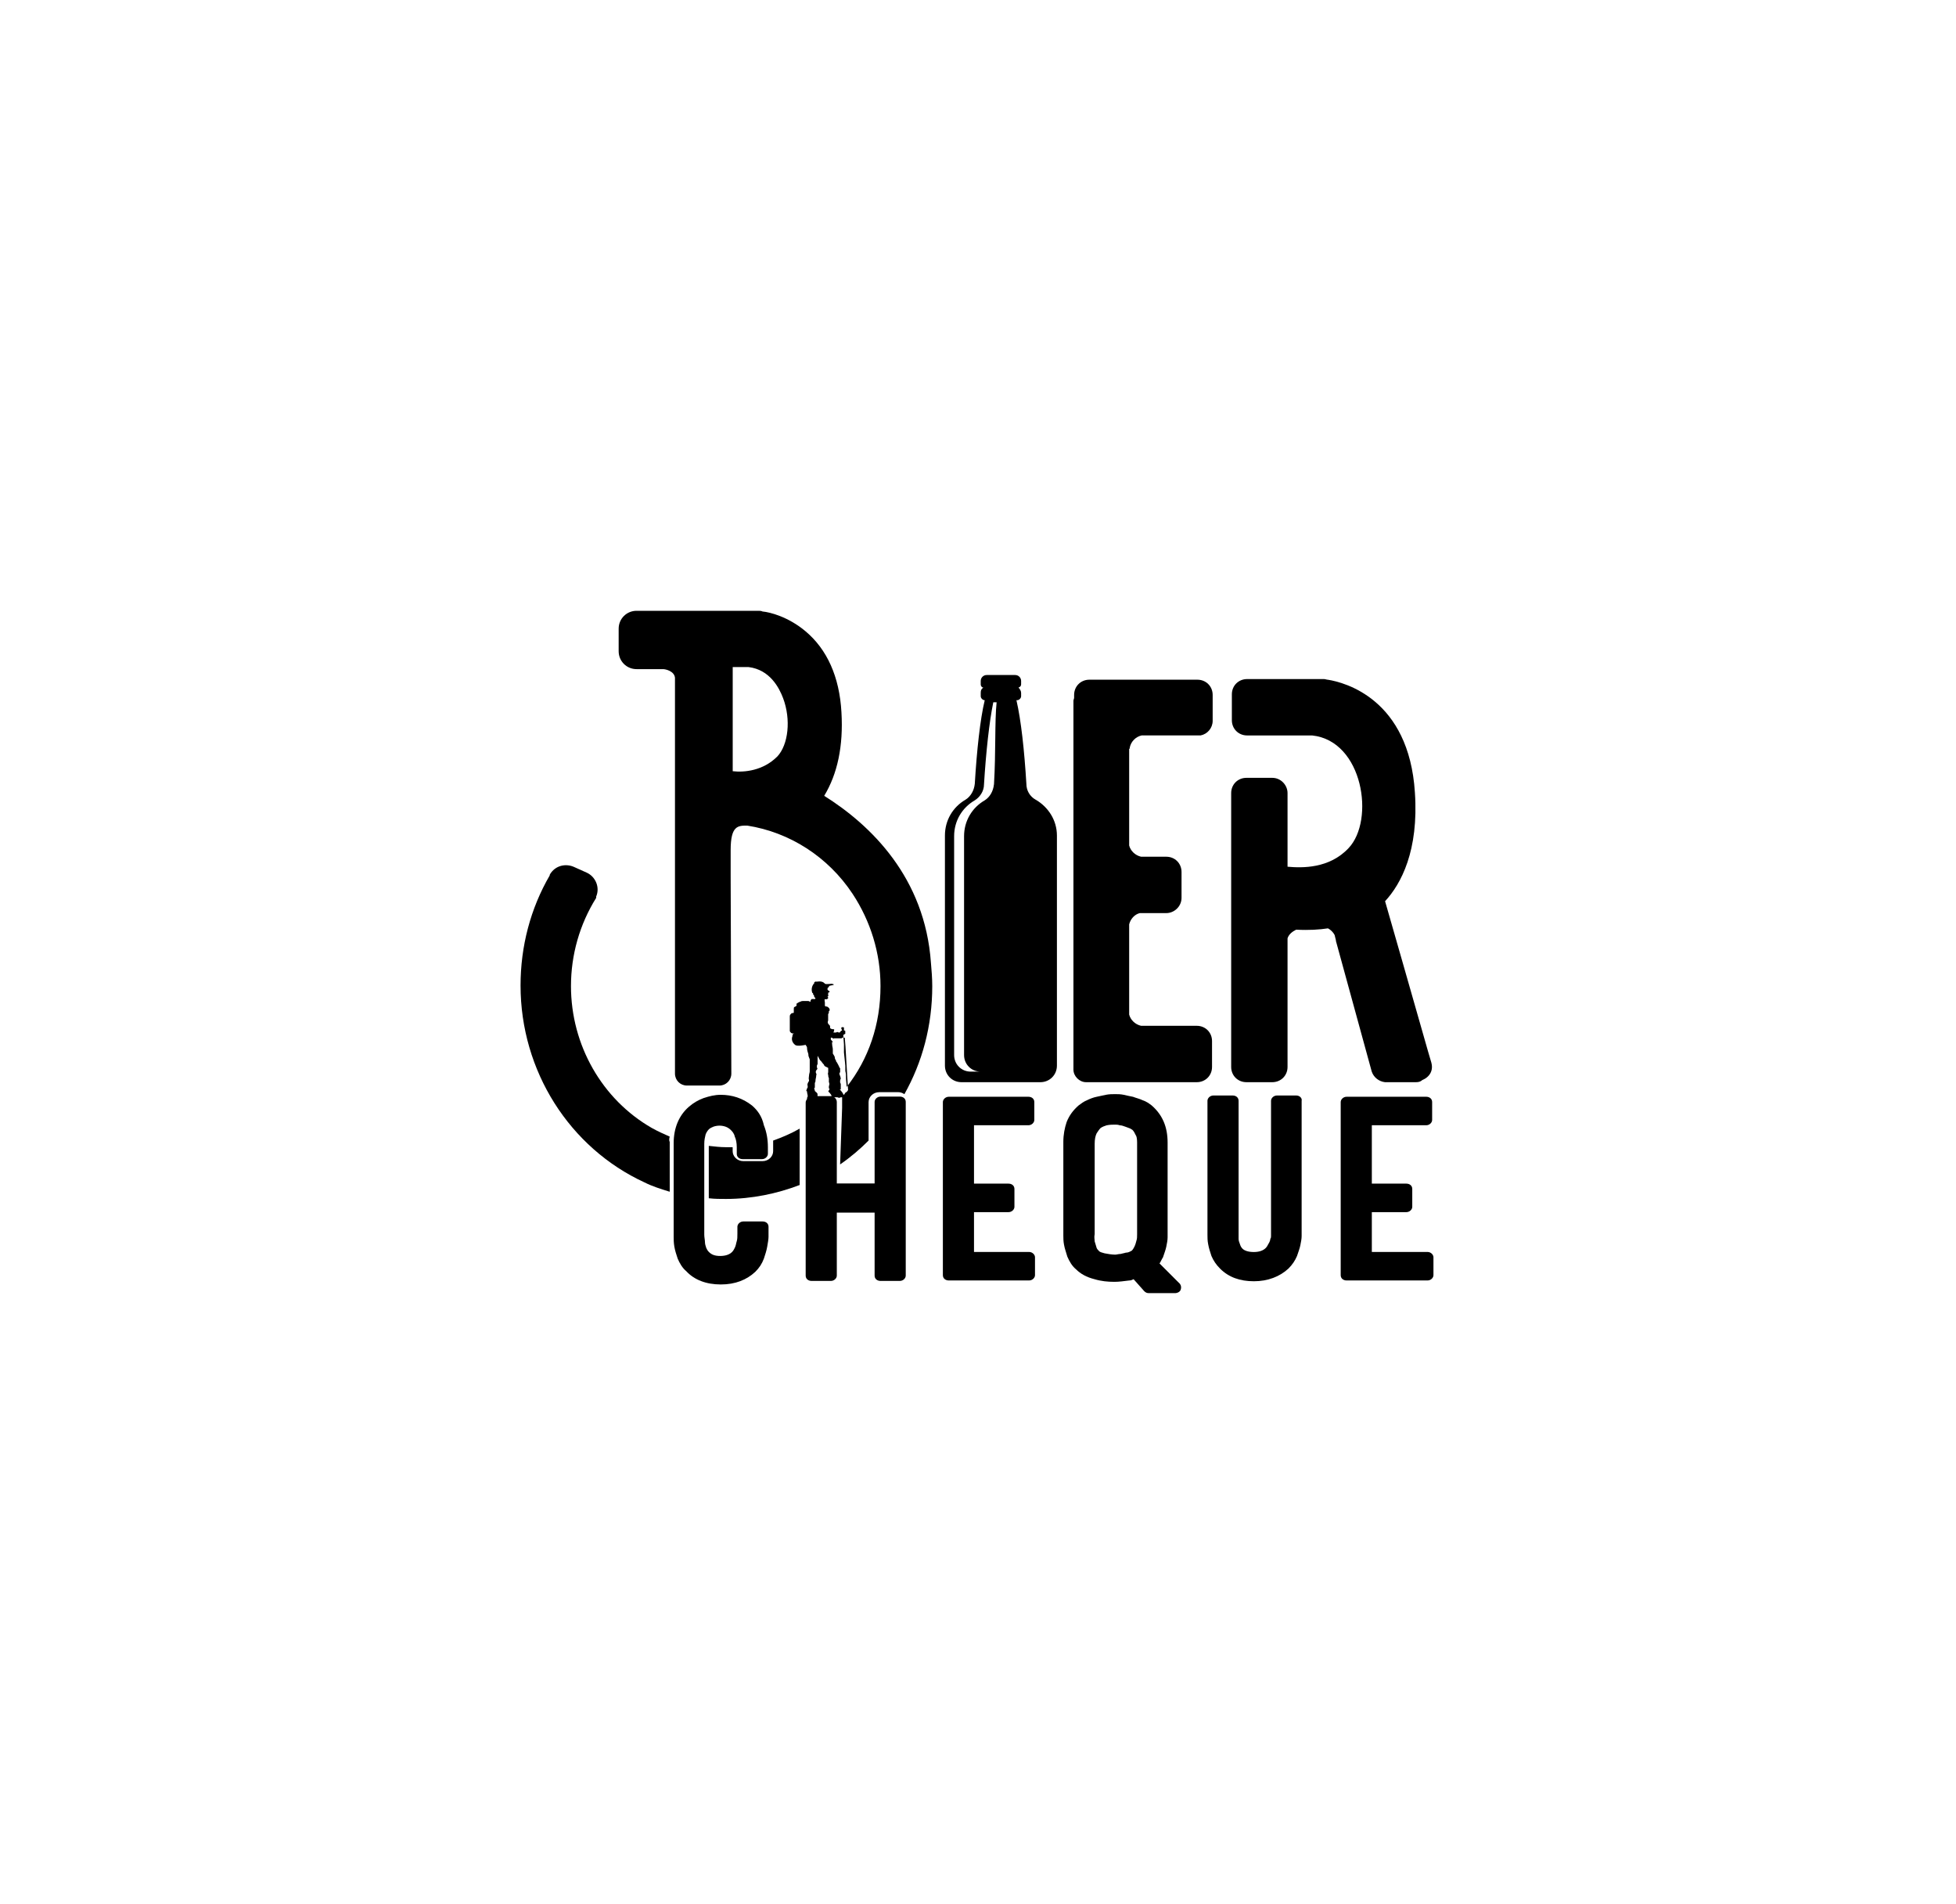
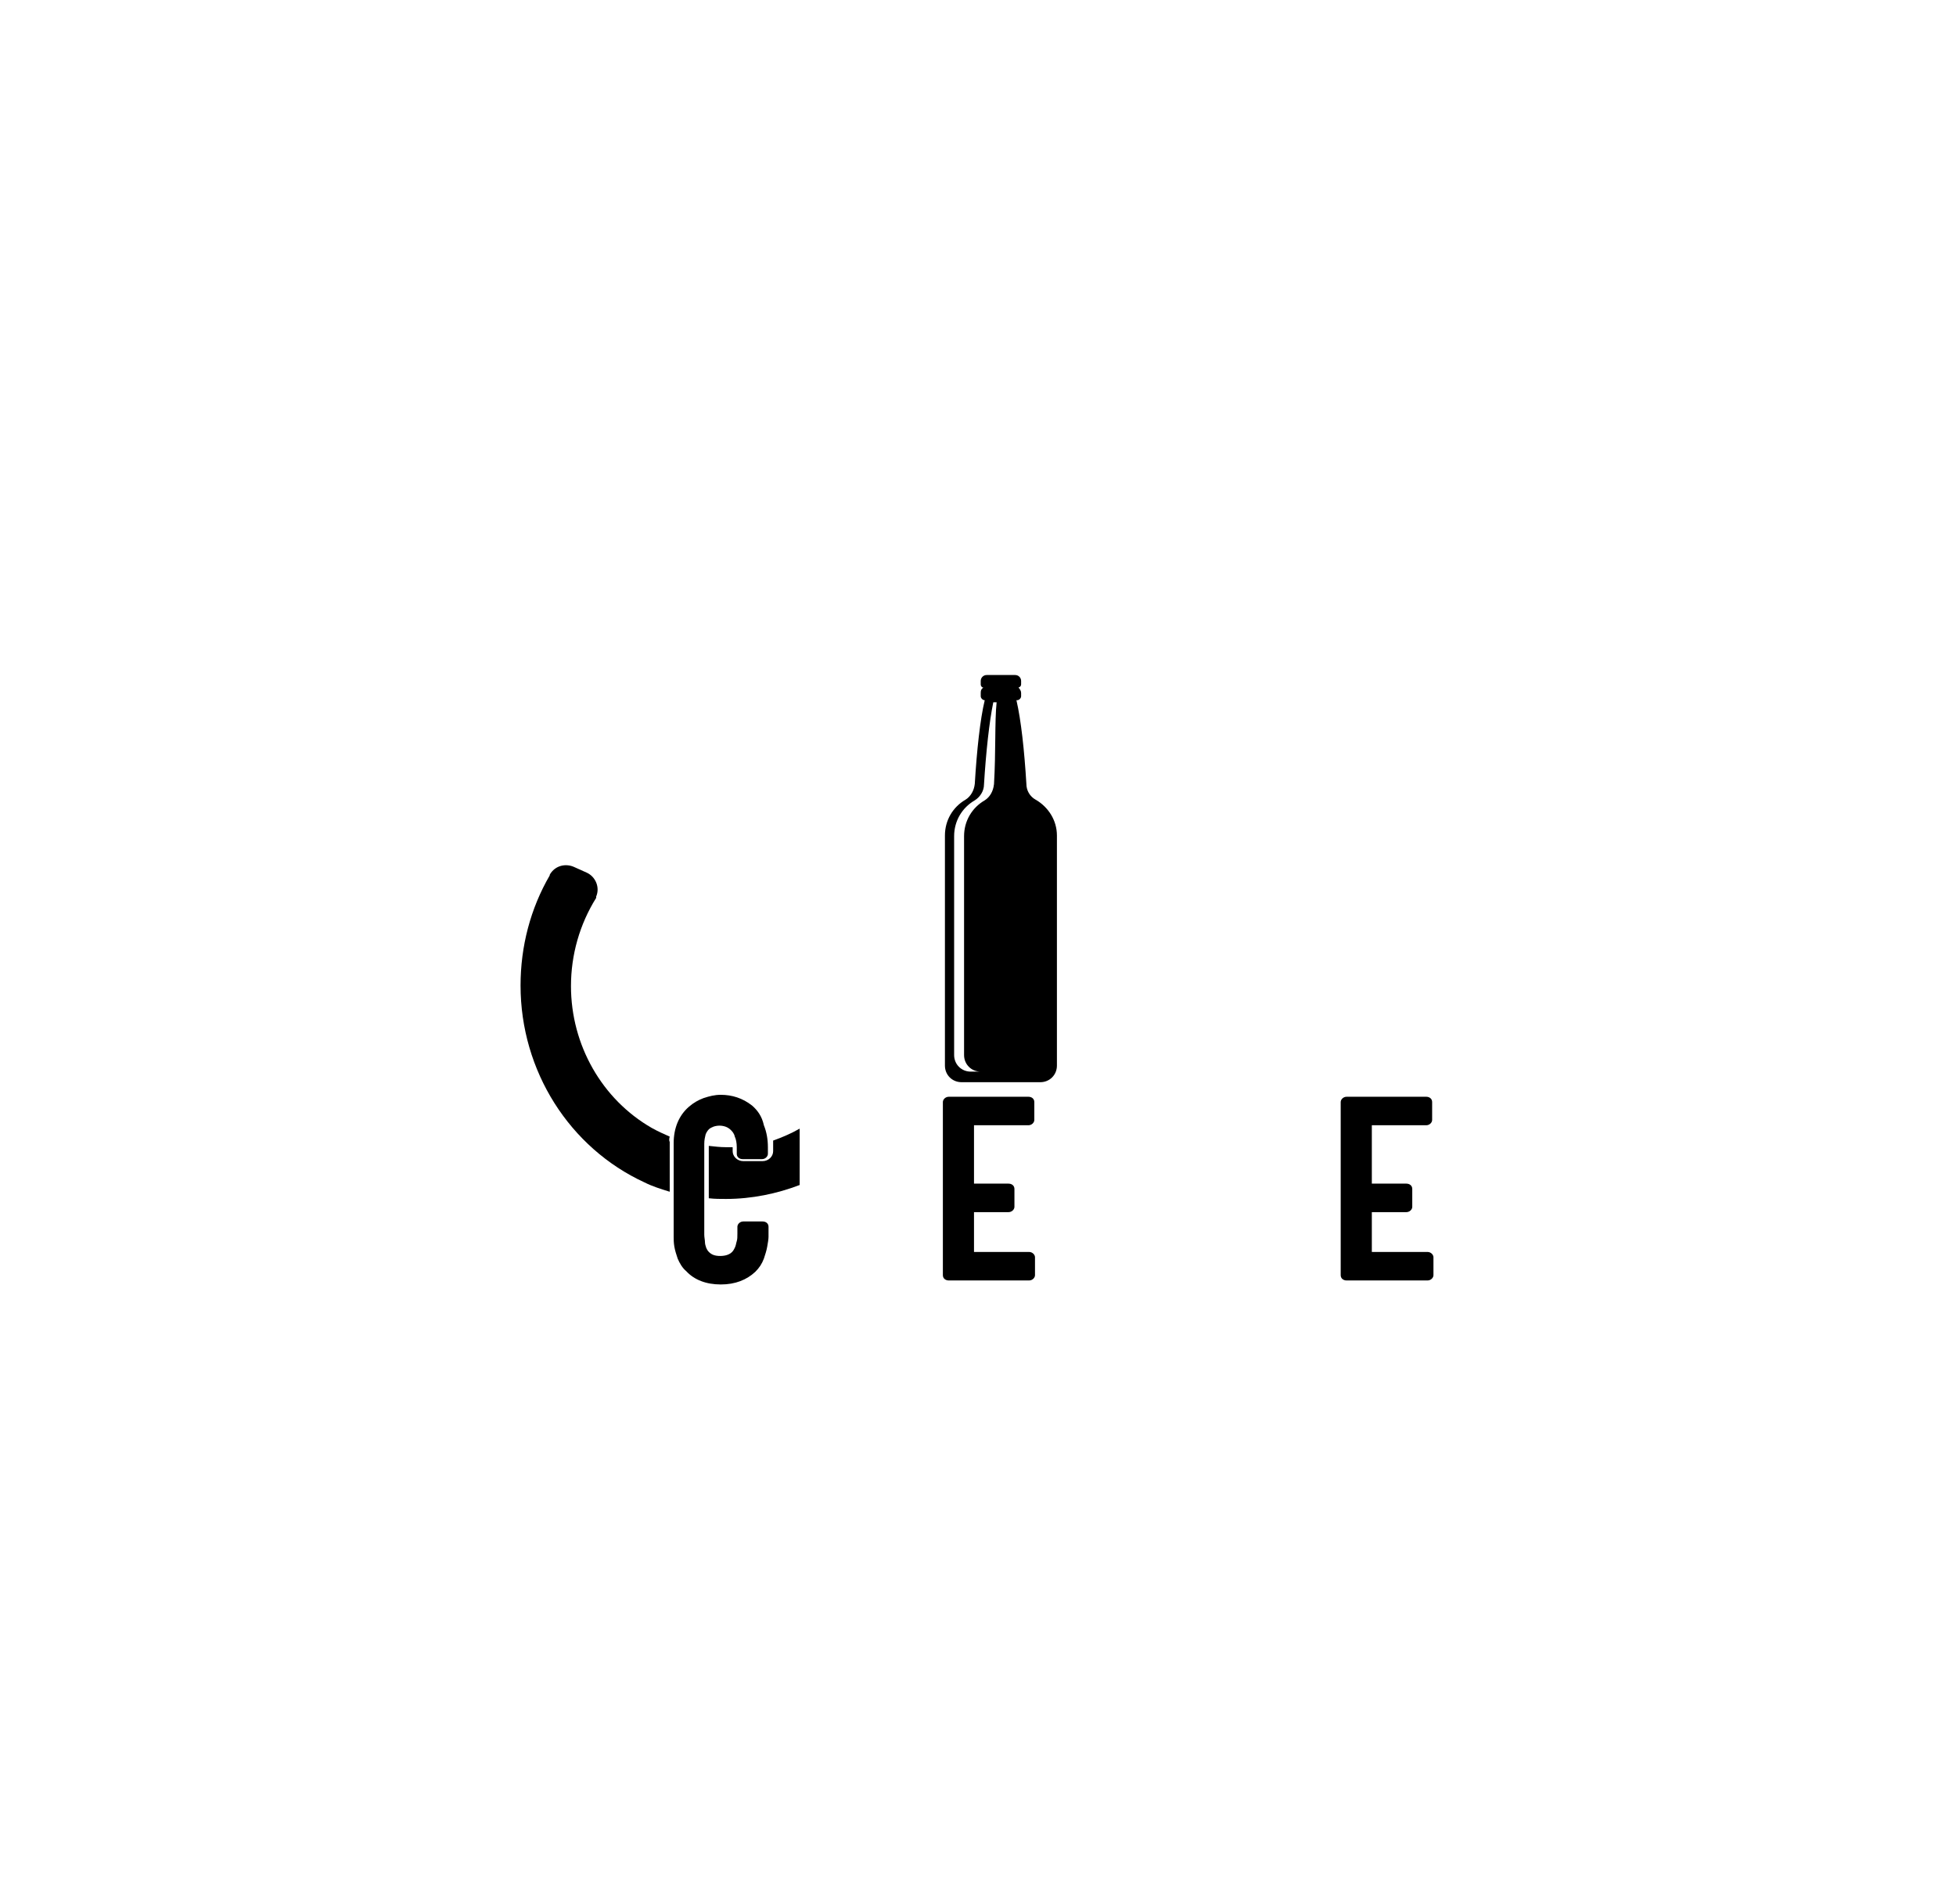
<svg xmlns="http://www.w3.org/2000/svg" id="Laag_1" data-name="Laag 1" viewBox="0 0 372 362">
  <defs>
    <style>
      .cls-1 {
        fill: #000;
        stroke-width: 0px;
      }
    </style>
  </defs>
  <path class="cls-1" d="M196.97,152.06c-1.13-.63-1.77-1.77-1.77-3.03-.38-6.3-1.01-12.1-1.89-15.89h.13c.38,0,.76-.38.76-.76v-.63c0-.38-.25-.76-.5-1.01.38-.13.5-.38.5-.63v-.63c0-.63-.5-1.13-1.13-1.13h-5.42c-.63,0-1.13.5-1.13,1.13v.63c0,.38.25.63.5.63-.38.25-.5.5-.5,1.01v.63c0,.38.38.76.76.76h0c-.88,3.66-1.51,9.58-1.89,15.89-.13,1.26-.76,2.4-1.77,3.03-2.4,1.39-3.91,3.91-3.91,6.81v43.75c0,1.77,1.39,3.15,3.15,3.15h15c1.77,0,3.15-1.39,3.15-3.15v-43.75c0-2.9-1.64-5.42-4.03-6.81M189.03,149.16c-.13,1.26-.76,2.4-1.77,3.03-2.4,1.39-3.91,3.91-3.91,6.81v41.61c0,1.77,1.39,3.15,3.15,3.15h-1.89c-1.77,0-3.15-1.39-3.15-3.15v-41.61c0-2.9,1.51-5.42,3.91-6.81,1.01-.63,1.77-1.77,1.77-3.03.38-6.18,1.01-11.98,1.77-15.63h.63c-.38,3.66-.13,9.46-.5,15.63" />
-   <path class="cls-1" d="M214.87,142.35v-.25c.25-1.13,1.13-2.02,2.27-2.27h11.22c1.26-.25,2.27-1.39,2.27-2.77v-4.92c0-1.64-1.26-2.9-2.9-2.9h-20.55c-1.64,0-2.9,1.26-2.9,2.9v.5c0,.25-.13.38-.13.63v58h0v12.1c0,1.26,1.13,2.4,2.4,2.4h21.06c1.64,0,2.9-1.26,2.9-2.9v-4.92c0-1.64-1.26-2.9-2.9-2.9h-10.59c-1.13-.25-2.02-1.13-2.27-2.14v-17.15c.25-1.01,1.01-1.89,2.02-2.14h5.04c1.51,0,2.9-1.26,2.9-2.9v-4.92c0-1.64-1.26-2.9-2.9-2.9h-4.79c-1.13-.25-2.02-1.13-2.27-2.14v-18.41h.13Z" />
-   <path class="cls-1" d="M272.24,202.12l-.63-2.14-4.79-16.77-3.4-11.85c3.03-3.28,6.43-9.58,5.67-20.68-1.13-17.78-13.37-20.93-16.52-21.43-.25,0-.5-.13-.76-.13h-14.63c-1.64,0-2.9,1.26-2.9,2.9v4.92c0,1.64,1.26,2.9,2.9,2.9h12.36c9.71,1.01,11.98,16.14,6.93,21.43-3.66,3.91-8.83,3.78-11.6,3.53v-14c0-1.51-1.26-2.9-2.9-2.9h-4.92c-1.64,0-2.9,1.26-2.9,2.9v52.07c0,1.64,1.26,2.9,2.9,2.9h4.92c1.64,0,2.9-1.26,2.9-2.9v-24.46c.25-.76.88-1.26,1.64-1.64,2.4.13,4.41,0,6.05-.25.5.25,1.01.76,1.26,1.26l.25,1.01v.25-.13l6.81,24.84c.38,1.13,1.39,1.89,2.52,2.02h5.93c.5,0,.88-.13,1.13-.38,1.51-.63,2.14-1.89,1.77-3.28" />
  <path class="cls-1" d="M127.37,216.12c-1.13-.5-2.27-1.01-3.4-1.64-9.46-5.42-15.38-15.76-15.38-26.98,0-5.93,1.64-11.73,4.79-16.77v-.25c.76-1.77-.13-3.78-1.77-4.54l-2.52-1.13c-1.51-.63-3.28-.25-4.29,1.13h0c-.13.13-.13.25-.25.38v.13c-3.66,6.3-5.55,13.49-5.55,20.93,0,16.27,9.33,30.89,23.58,37.45,1.51.76,3.15,1.26,4.79,1.77v-9.46c-.13-.25-.13-.63,0-1.01" />
  <path class="cls-1" d="M147.04,216.87v2.02c0,1.01-.88,1.89-2.02,1.89h-3.66c-1.13,0-2.02-.88-2.02-1.89v-.76h-1.26c-1.13,0-2.14-.13-3.28-.25v9.96c1.13.13,2.14.13,3.28.13,4.92,0,9.71-1.01,14-2.65v-10.72c-1.51.88-3.28,1.64-5.04,2.27" />
-   <path class="cls-1" d="M220.55,240.2c.25-.38.38-.76.63-1.13.25-.76.5-1.39.63-2.02s.25-1.26.25-1.77v-18.03c0-3.03-1.01-5.3-3.03-7.06-.5-.38-1.01-.76-1.77-1.01-.5-.25-1.13-.38-1.77-.63-.63-.13-1.26-.25-1.77-.38-.63-.13-1.13-.13-1.64-.13s-1.13,0-1.77.13-1.13.25-1.77.38c-.63.13-1.26.38-1.77.63-.63.25-1.13.63-1.64,1.01-1.01.88-1.77,1.89-2.27,3.15-.38,1.13-.63,2.4-.63,3.78v17.78c0,.5,0,1.13.13,1.77.13.76.38,1.39.63,2.27.38.88.88,1.77,1.64,2.4.88.88,2.02,1.51,3.53,1.89,1.26.38,2.52.5,3.78.5.88,0,1.77-.13,2.77-.25.38,0,.63-.13.88-.25l2.02,2.27c.25.25.5.38.88.38h5.04c.38,0,.88-.25,1.01-.63s.13-.76-.13-1.13l-3.91-3.91ZM216.26,217.25v17.4c0,.5,0,.88-.13,1.26s-.13.63-.38,1.13c-.13.25-.25.5-.5.76h0l-.25.13c-.25.13-.5.25-.88.25-.38.13-.63.13-1.01.25-.38,0-.76.13-1.01.13-.63,0-1.39-.13-2.02-.25-.5-.13-.88-.25-1.01-.38-.25-.25-.38-.38-.5-.63-.13-.38-.25-.88-.38-1.26,0-.38-.13-.76,0-1.39v-17.15c0-.88.13-1.51.38-2.02.25-.38.5-.76.76-1.01.38-.25.76-.38,1.13-.5.63-.13,1.13-.13,1.64-.13.25,0,.5,0,.88.13.38,0,.63.13,1.01.25s.63.25,1.01.38c.13.13.25.13.38.25.25.25.38.5.63,1.01.13.13.25.63.25,1.39" />
-   <path class="cls-1" d="M246.52,208.3h-3.66c-.63,0-1.13.5-1.13,1.01v25.72c0,.13,0,.38-.13.5,0,.25-.13.63-.38,1.01-.13.25-.25.5-.5.76-.5.5-1.26.76-2.27.76s-1.77-.25-2.14-.63c-.25-.25-.38-.5-.5-.88-.13-.38-.25-.63-.25-1.01h0v-.13h0v-26.1c0-.63-.5-1.01-1.13-1.01h-3.66c-.63,0-1.13.5-1.13,1.01v25.47c0,.5,0,1.13.13,1.77.13.76.38,1.51.63,2.27.38.88.88,1.64,1.64,2.4,1.64,1.64,3.78,2.4,6.43,2.4s4.92-.88,6.56-2.4c.76-.76,1.26-1.51,1.64-2.4.25-.76.5-1.39.63-2.02s.25-1.26.25-1.77v-25.72c.13-.5-.38-1.01-1.01-1.01" />
  <path class="cls-1" d="M271.49,238.05h-10.59v-7.57h6.56c.63,0,1.13-.5,1.13-1.01v-3.4c0-.63-.5-1.01-1.13-1.01h-6.56v-11.1h10.34c.63,0,1.13-.5,1.13-1.01v-3.4c0-.63-.5-1.01-1.13-1.01h-15.13c-.63,0-1.13.5-1.13,1.01v32.91c0,.63.5,1.01,1.13,1.01h15.38c.63,0,1.13-.5,1.13-1.01v-3.4c0-.5-.5-1.01-1.13-1.01" />
  <path class="cls-1" d="M195.71,238.05h-10.47v-7.57h6.56c.63,0,1.13-.5,1.13-1.01v-3.4c0-.63-.5-1.01-1.13-1.01h-6.56v-11.1h10.34c.63,0,1.13-.5,1.13-1.01v-3.4c0-.63-.5-1.01-1.13-1.01h-15.13c-.63,0-1.13.5-1.13,1.01v32.91c0,.63.5,1.01,1.13,1.01h15.26c.63,0,1.13-.5,1.13-1.01v-3.4c0-.5-.5-1.01-1.13-1.01" />
  <path class="cls-1" d="M143,210.19h0c-1.77-1.39-3.78-2.02-5.93-2.02-1.13,0-2.14.25-3.28.63-1.01.38-1.89.88-2.77,1.64-1.89,1.64-2.9,4.03-2.9,6.93v17.78c0,.5,0,1.13.13,1.89s.38,1.51.63,2.27c.38.88.88,1.77,1.64,2.4,1.51,1.64,3.78,2.52,6.56,2.52s4.92-.88,6.56-2.4c.76-.76,1.26-1.51,1.64-2.52.25-.76.5-1.51.63-2.27.13-.76.25-1.39.25-1.89v-1.89c0-.63-.5-1.01-1.13-1.01h-3.66c-.63,0-1.13.5-1.13,1.01v1.26c0,.63,0,1.13-.13,1.51-.13.38-.13.76-.38,1.26-.13.25-.25.5-.5.76-.5.5-1.26.76-2.27.76s-1.64-.25-2.14-.76c-.25-.25-.38-.5-.5-.76-.13-.38-.25-.76-.25-1.13s-.13-.88-.13-1.39v-17.27c0-.76.13-1.26.25-1.77.13-.38.38-.76.63-1.01.25-.25.63-.38.88-.5.76-.25,1.51-.25,2.27,0,.38.13.76.38,1.01.63.25.25.63.63.76,1.26.25.5.38,1.26.38,2.02v1.26c0,.63.5,1.01,1.13,1.01h3.66c.63,0,1.13-.5,1.13-1.01v-1.26c0-1.51-.25-2.9-.76-4.16-.38-1.77-1.26-2.9-2.27-3.78" />
-   <path class="cls-1" d="M159.77,221.41c2.02-1.39,3.78-2.9,5.42-4.54v-7.31c0-1.01.88-1.89,2.02-1.89h3.66c.38,0,.76.13,1.13.38,3.4-6.05,5.3-12.99,5.3-20.55,0-1.51-.13-3.03-.25-4.41-1.13-16.27-11.47-26.23-20.3-31.77,2.52-4.16,3.66-9.46,3.28-15.89-.38-6.81-2.77-11.98-6.81-15.38-3.28-2.77-6.81-3.66-8.2-3.78-.25-.13-.5-.13-.76-.13h-23.2c-1.89,0-3.4,1.51-3.4,3.4v4.29c0,1.89,1.51,3.4,3.4,3.4h5.04c.5,0,2.14.38,2.27,1.64v75.27h0c0,1.26,1.01,2.27,2.27,2.27h6.18c1.26,0,2.27-1.01,2.27-2.27l-.13-37.57v-4.92c0-4.67,1.39-4.67,3.15-4.67,8.07,1.26,15.38,5.93,20.05,12.99,3.4,5.17,5.3,11.22,5.3,17.53,0,7.31-2.27,13.87-6.43,19.17l-.13-1.51v-.13c0-.5,0-.88-.13-1.39v-1.01l-.13-1.26-.13-1.26v-1.51l-.13-1.77.13-.13h0l.25-.13v-.5s0-.13,0,0h0c0-.13-.13-.13-.25-.13h0v-.5h0c0-.13-.13-.13-.25-.13s-.25,0-.25.13h0v.13q0,.13.13.25v.13q-.13,0-.25.13c-.13.13-.13.25-.25.25h-.13c-.13-.13-.38-.13-.5,0h-.5c.25-.63.13-.63,0-.63s-.38,0-.5-.13h0c-.13,0-.13-.13-.13-.13,0-.25,0-.5-.25-.63-.25-.25-.25-.5-.13-.76v-1.26l.13-.13v-.38c.13,0,.13-.13.13-.13.13-.25-.13-.63-.5-.76-.13,0-.25,0-.38-.13v-.63c0-.13-.13-.63,0-.63h.38c.25-.13.25-.25.25-.25q0-.13-.13-.25l.13-.13c.13,0,.13-.13,0-.13-.13-.13,0-.13,0-.13v-.38h.13l.13-.13v-.13c-.13,0-.13-.13-.25-.13h0l-.13-.13v-.38h.13c.13,0,0,0,0-.13h-.13.13s.13,0,.13-.13h0l.13-.13.63-.13c.5-.13-.25-.25-.25-.25,0,0-1.13.13-1.26,0l-.13-.13c-.5-.5-1.51-.25-1.51-.25h0c0-.13-.13,0-.25,0-.13.13-.25.13-.13.25h0c-.5.5-.63,1.26-.38,1.89h.13v.25l.13.13c.13.13,0,.25.13.38,0,0,.13.25.13.13v-.13c0,.13.13.25,0,.38h-.5c-.13,0-.25,0-.25.13-.13.13-.13.25-.13.38h-.13c-.13-.13-.25-.13-.38-.13h-.88c-.13,0-.38,0-.5.13h-.13s-.13,0-.13.13h-.13c-.13.13-.5.25-.38.38.13.25-.13.38-.38.5-.13,0-.13.25-.13.38v.63s0,.13-.13.13-.25,0-.38.13c-.13.13-.25.25-.25.5v2.77c0,.13.13.25.25.38.25.13.38.13.63.13h0c-.25,0-.38.13-.38.5-.25.63,0,1.26.5,1.64.38.38,2.02,0,2.02,0,0,.13.13.13.13.25.13.13.13.25.13.38,0,.38.13.76.25,1.13h0c0,.25,0,.38.13.63,0,.13.13.25.13.38v2.27c0,.25-.13.5-.13.76s-.13.63,0,.88c0,.13,0,.25-.13.38-.13.25-.25.5-.13.76v.25c0,.13-.13.13-.13.25s-.13.25-.13.38c0,0,0,.13.13.13h0c0,.38.13.63.13.88v.13c-.13.13-.13.38-.13.5h0c-.13.13-.25.38-.25.63v32.91c0,.63.5,1.01,1.13,1.01h3.66c.63,0,1.13-.5,1.13-1.01v-11.98h7.19v11.98c0,.63.5,1.01,1.13,1.01h3.66c.63,0,1.13-.5,1.13-1.01v-33.03c0-.63-.5-1.01-1.13-1.01h-3.66c-.63,0-1.13.5-1.13,1.01v15.51h-7.19v-15.51c0-.38-.25-.76-.5-.88h.63c.25.13.38.13.63,0h.25v2.02l-.38,10.72ZM147.8,143.87c-2.65,2.65-6.18,3.03-8.45,2.77v-19.8h3.03c4.03.5,5.8,3.91,6.56,5.93,1.51,4.03,1.01,8.83-1.13,11.1M158.13,208.42h-2.65v-.38c0-.13-.13-.25-.25-.38,0,0-.13,0-.13-.13-.13,0-.13-.13-.13-.13,0-.13-.13-.38-.13-.5h0q.13,0,.13-.13v-.88c.13-.13.13-.38.13-.5,0-.25.13-.5.13-.88,0-.13.13-.25,0-.38-.13-.25-.13-.5.13-.76.13-.13.13-.25,0-.38v-.25c0-.13,0-.25.13-.38v-1.64c0,.13.25.38.25.5.13.13.13.38.38.5.13.13.25.38.38.5.13.13.25.25.25.38.13.13.25.25.38.25.13.13.38.13.38.25h0v.76c0,.13-.13.38,0,.5,0,.25,0,.38.13.63v.76c.13.25.13.5,0,.76v.38s0,.13.13.13c0,.13-.13.25-.25.5.5.5.63.76.63.88M159.65,207.16h.25v-1.01c0-.13-.13-.25-.13-.38,0-.25,0-.5.13-.63,0-.25-.13-.63-.25-.88v-.25l.13-.13v-.76l-.13-.13c0-.13-.5-1.01-.5-1.01l-.13-.13h0v-.13c-.13-.25-.25-.38-.25-.63h0c0-.25-.25-.5-.38-.76h0v-.76c0-.38-.13-.63-.13-1.01h0c0-.13,0-.25-.13-.38l.13.13h0v-.13c-.13-.13.13,0,.13,0,.13,0-.38-.5-.38-.5v-.38c.13,0,.25,0,.38.13.13,0,.13.13.25,0h1.39s.13,0,.13-.13h.5l.13,1.64.5,8.32c-.13.25-.25.38-.5.5-.13.13-.13.25-.25.38h-.13c-.25-.63-.76-1.01-.76-1.01" />
</svg>